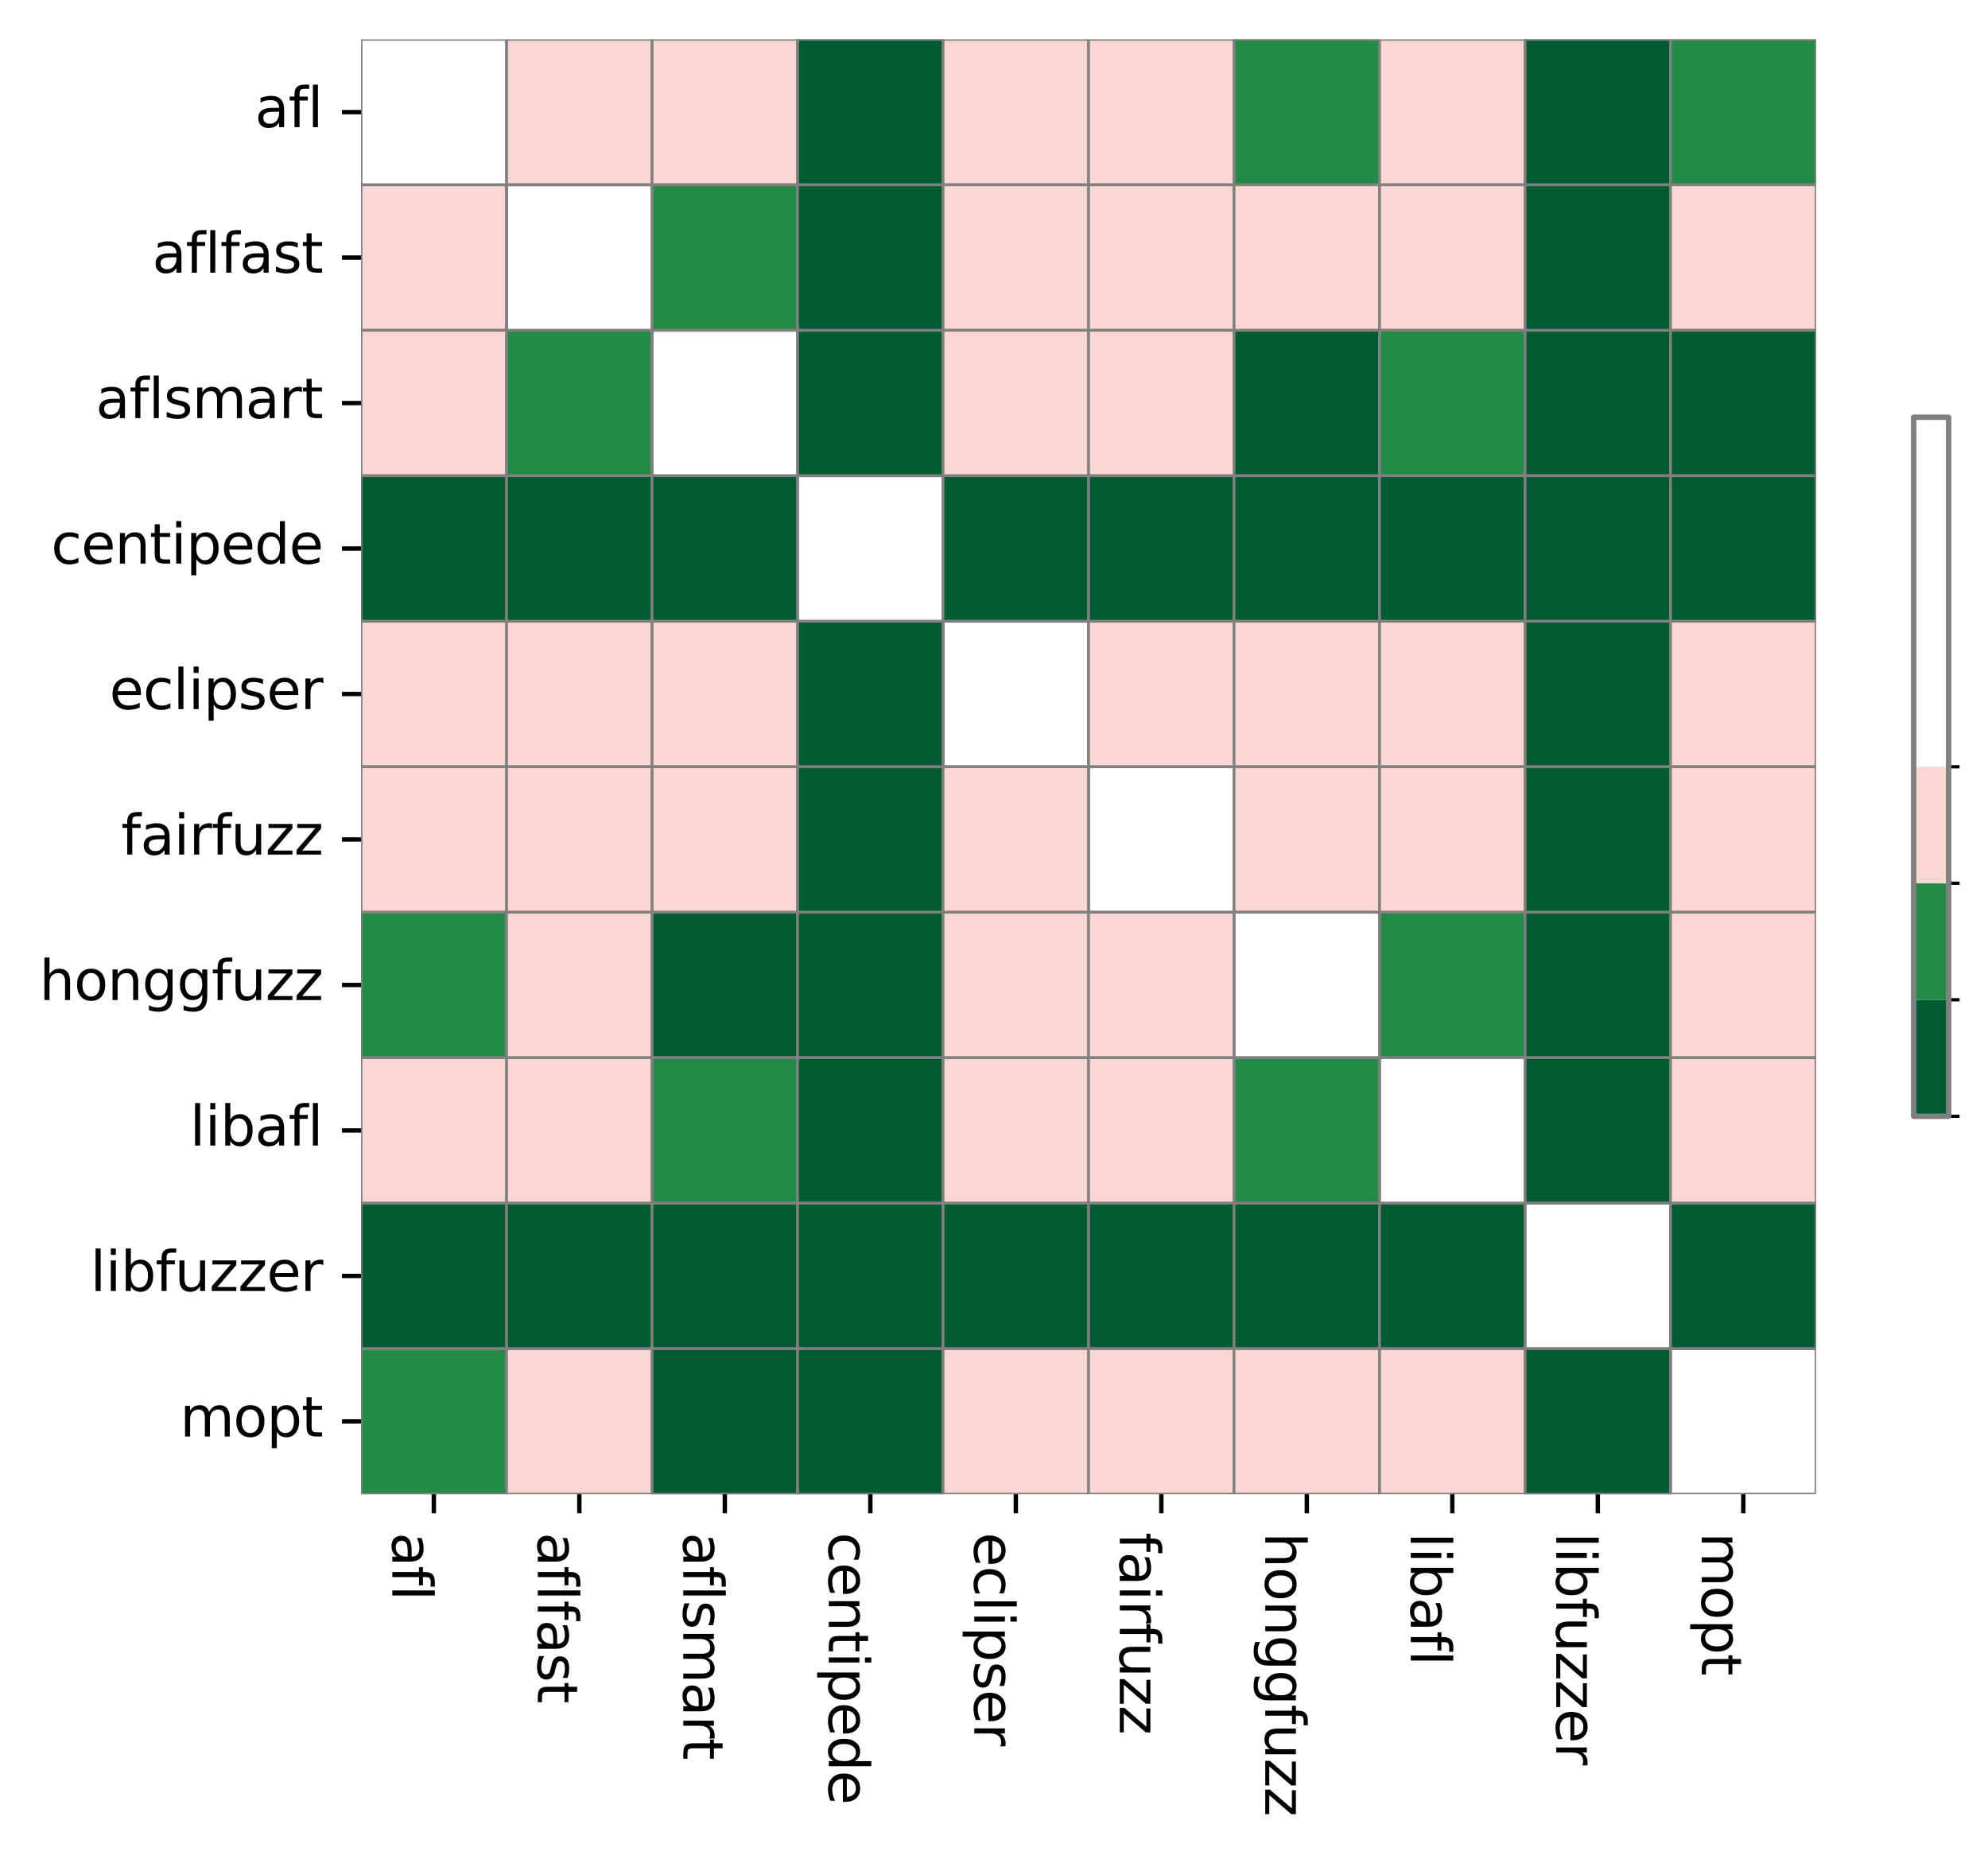
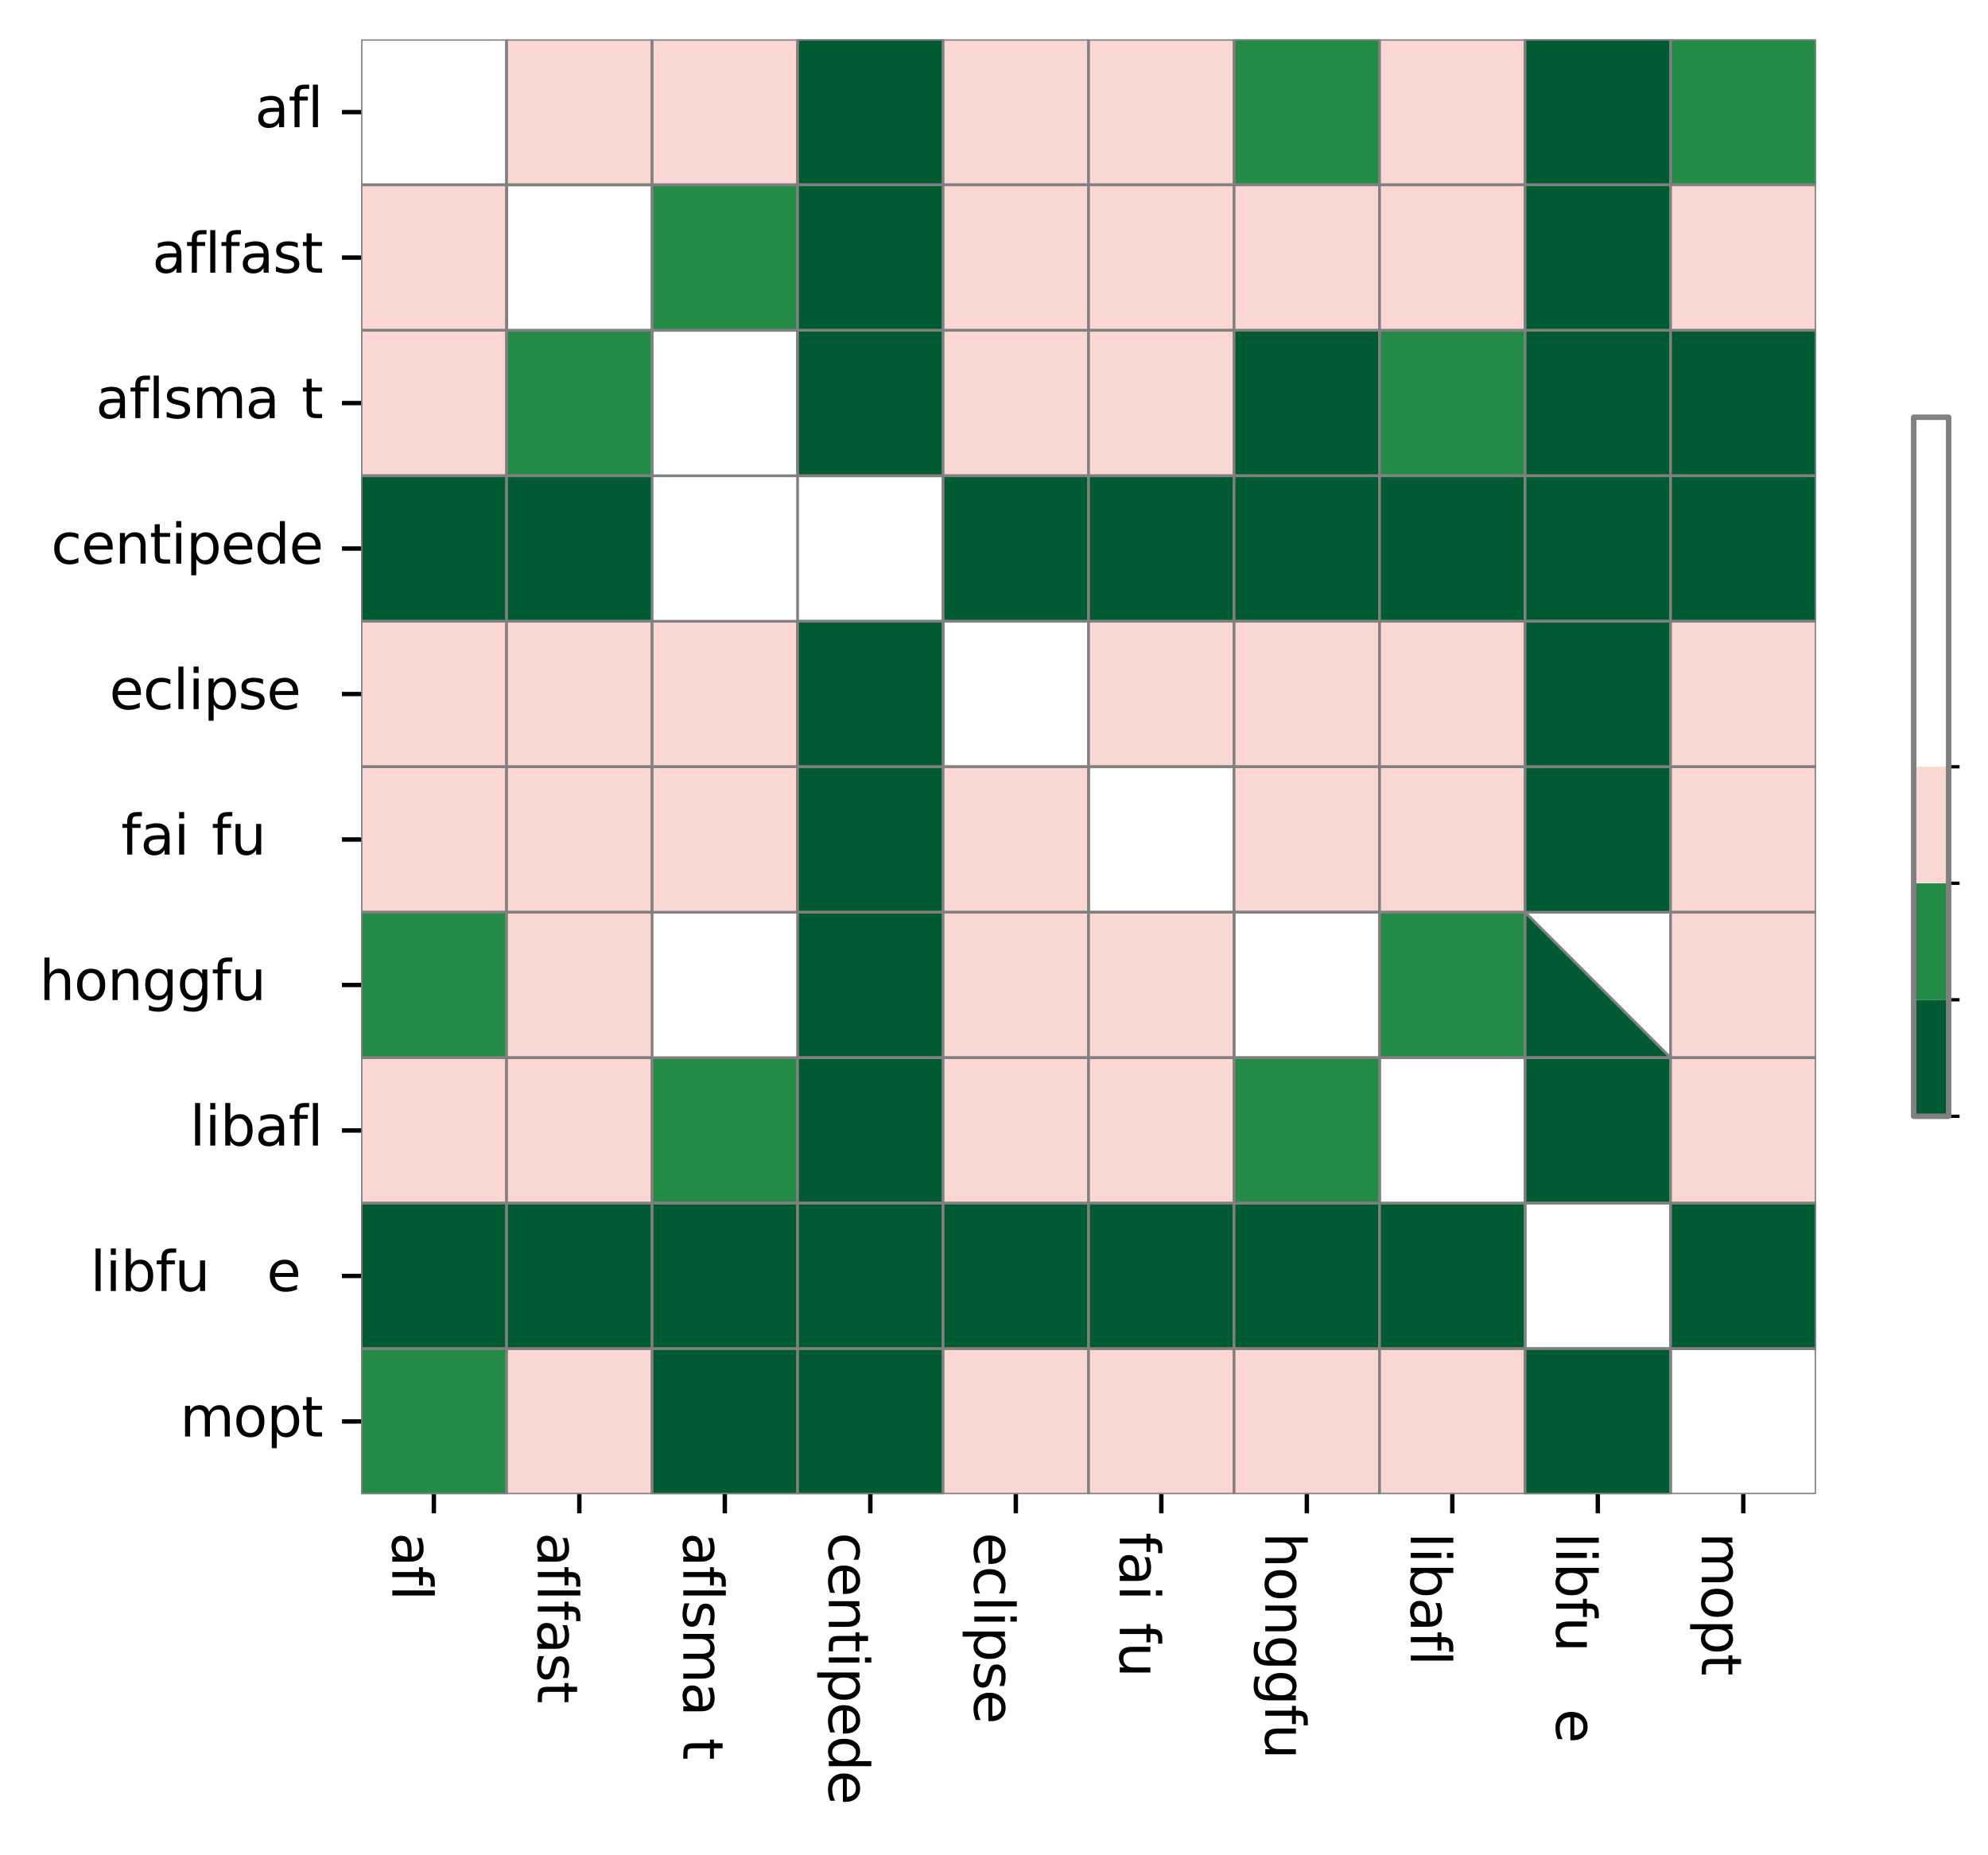
<svg xmlns="http://www.w3.org/2000/svg" xmlns:xlink="http://www.w3.org/1999/xlink" width="363.607pt" height="339.357pt" viewBox="0 0 363.607 339.357" version="1.1">
  <defs>
    <style type="text/css">*{stroke-linejoin: round; stroke-linecap: butt}</style>
  </defs>
  <g id="figure_1">
    <g id="patch_1">
      <path d="M -0 339.357  L 363.607 339.357  L 363.607 0  L -0 0  z " style="fill: #ffffff" />
    </g>
    <g id="axes_1">
      <g id="patch_2">
        <path d="M 66.045 273.312  L 332.157 273.312  L 332.157 7.2  L 66.045 7.2  z " style="fill: #ffffff" />
      </g>
      <g id="QuadMesh_1">
        <path d="M 66.045 7.2  L 92.657 7.2  L 92.657 33.811  L 66.045 33.811  L 66.045 7.2  " clip-path="url(#p92e13fb969)" style="fill: none; stroke: #808080; stroke-width: 0.5" />
        <path d="M 92.657 7.2  L 119.268 7.2  L 119.268 33.811  L 92.657 33.811  L 92.657 7.2  " clip-path="url(#p92e13fb969)" style="fill: #fbd7d4; stroke: #808080; stroke-width: 0.5" />
        <path d="M 119.268 7.2  L 145.879 7.2  L 145.879 33.811  L 119.268 33.811  L 119.268 7.2  " clip-path="url(#p92e13fb969)" style="fill: #fbd7d4; stroke: #808080; stroke-width: 0.5" />
        <path d="M 145.879 7.2  L 172.49 7.2  L 172.49 33.811  L 145.879 33.811  L 145.879 7.2  " clip-path="url(#p92e13fb969)" style="fill: #005a32; stroke: #808080; stroke-width: 0.5" />
        <path d="M 172.49 7.2  L 199.101 7.2  L 199.101 33.811  L 172.49 33.811  L 172.49 7.2  " clip-path="url(#p92e13fb969)" style="fill: #fbd7d4; stroke: #808080; stroke-width: 0.5" />
        <path d="M 199.101 7.2  L 225.713 7.2  L 225.713 33.811  L 199.101 33.811  L 199.101 7.2  " clip-path="url(#p92e13fb969)" style="fill: #fbd7d4; stroke: #808080; stroke-width: 0.5" />
        <path d="M 225.713 7.2  L 252.324 7.2  L 252.324 33.811  L 225.713 33.811  L 225.713 7.2  " clip-path="url(#p92e13fb969)" style="fill: #238b45; stroke: #808080; stroke-width: 0.5" />
        <path d="M 252.324 7.2  L 278.935 7.2  L 278.935 33.811  L 252.324 33.811  L 252.324 7.2  " clip-path="url(#p92e13fb969)" style="fill: #fbd7d4; stroke: #808080; stroke-width: 0.5" />
        <path d="M 278.935 7.2  L 305.546 7.2  L 305.546 33.811  L 278.935 33.811  L 278.935 7.2  " clip-path="url(#p92e13fb969)" style="fill: #005a32; stroke: #808080; stroke-width: 0.5" />
        <path d="M 305.546 7.2  L 332.157 7.2  L 332.157 33.811  L 305.546 33.811  L 305.546 7.2  " clip-path="url(#p92e13fb969)" style="fill: #238b45; stroke: #808080; stroke-width: 0.5" />
        <path d="M 66.045 33.811  L 92.657 33.811  L 92.657 60.422  L 66.045 60.422  L 66.045 33.811  " clip-path="url(#p92e13fb969)" style="fill: #fbd7d4; stroke: #808080; stroke-width: 0.5" />
        <path d="M 92.657 33.811  L 119.268 33.811  L 119.268 60.422  L 92.657 60.422  L 92.657 33.811  " clip-path="url(#p92e13fb969)" style="fill: none; stroke: #808080; stroke-width: 0.5" />
        <path d="M 119.268 33.811  L 145.879 33.811  L 145.879 60.422  L 119.268 60.422  L 119.268 33.811  " clip-path="url(#p92e13fb969)" style="fill: #238b45; stroke: #808080; stroke-width: 0.5" />
        <path d="M 145.879 33.811  L 172.49 33.811  L 172.49 60.422  L 145.879 60.422  L 145.879 33.811  " clip-path="url(#p92e13fb969)" style="fill: #005a32; stroke: #808080; stroke-width: 0.5" />
        <path d="M 172.49 33.811  L 199.101 33.811  L 199.101 60.422  L 172.49 60.422  L 172.49 33.811  " clip-path="url(#p92e13fb969)" style="fill: #fbd7d4; stroke: #808080; stroke-width: 0.5" />
        <path d="M 199.101 33.811  L 225.713 33.811  L 225.713 60.422  L 199.101 60.422  L 199.101 33.811  " clip-path="url(#p92e13fb969)" style="fill: #fbd7d4; stroke: #808080; stroke-width: 0.5" />
        <path d="M 225.713 33.811  L 252.324 33.811  L 252.324 60.422  L 225.713 60.422  L 225.713 33.811  " clip-path="url(#p92e13fb969)" style="fill: #fbd7d4; stroke: #808080; stroke-width: 0.5" />
        <path d="M 252.324 33.811  L 278.935 33.811  L 278.935 60.422  L 252.324 60.422  L 252.324 33.811  " clip-path="url(#p92e13fb969)" style="fill: #fbd7d4; stroke: #808080; stroke-width: 0.5" />
        <path d="M 278.935 33.811  L 305.546 33.811  L 305.546 60.422  L 278.935 60.422  L 278.935 33.811  " clip-path="url(#p92e13fb969)" style="fill: #005a32; stroke: #808080; stroke-width: 0.5" />
        <path d="M 305.546 33.811  L 332.157 33.811  L 332.157 60.422  L 305.546 60.422  L 305.546 33.811  " clip-path="url(#p92e13fb969)" style="fill: #fbd7d4; stroke: #808080; stroke-width: 0.5" />
        <path d="M 66.045 60.422  L 92.657 60.422  L 92.657 87.034  L 66.045 87.034  L 66.045 60.422  " clip-path="url(#p92e13fb969)" style="fill: #fbd7d4; stroke: #808080; stroke-width: 0.5" />
        <path d="M 92.657 60.422  L 119.268 60.422  L 119.268 87.034  L 92.657 87.034  L 92.657 60.422  " clip-path="url(#p92e13fb969)" style="fill: #238b45; stroke: #808080; stroke-width: 0.5" />
        <path d="M 119.268 60.422  L 145.879 60.422  L 145.879 87.034  L 119.268 87.034  L 119.268 60.422  " clip-path="url(#p92e13fb969)" style="fill: none; stroke: #808080; stroke-width: 0.5" />
        <path d="M 145.879 60.422  L 172.49 60.422  L 172.49 87.034  L 145.879 87.034  L 145.879 60.422  " clip-path="url(#p92e13fb969)" style="fill: #005a32; stroke: #808080; stroke-width: 0.5" />
        <path d="M 172.49 60.422  L 199.101 60.422  L 199.101 87.034  L 172.49 87.034  L 172.49 60.422  " clip-path="url(#p92e13fb969)" style="fill: #fbd7d4; stroke: #808080; stroke-width: 0.5" />
        <path d="M 199.101 60.422  L 225.713 60.422  L 225.713 87.034  L 199.101 87.034  L 199.101 60.422  " clip-path="url(#p92e13fb969)" style="fill: #fbd7d4; stroke: #808080; stroke-width: 0.5" />
        <path d="M 225.713 60.422  L 252.324 60.422  L 252.324 87.034  L 225.713 87.034  L 225.713 60.422  " clip-path="url(#p92e13fb969)" style="fill: #005a32; stroke: #808080; stroke-width: 0.5" />
        <path d="M 252.324 60.422  L 278.935 60.422  L 278.935 87.034  L 252.324 87.034  L 252.324 60.422  " clip-path="url(#p92e13fb969)" style="fill: #238b45; stroke: #808080; stroke-width: 0.5" />
        <path d="M 278.935 60.422  L 305.546 60.422  L 305.546 87.034  L 278.935 87.034  L 278.935 60.422  " clip-path="url(#p92e13fb969)" style="fill: #005a32; stroke: #808080; stroke-width: 0.5" />
        <path d="M 305.546 60.422  L 332.157 60.422  L 332.157 87.034  L 305.546 87.034  L 305.546 60.422  " clip-path="url(#p92e13fb969)" style="fill: #005a32; stroke: #808080; stroke-width: 0.5" />
        <path d="M 66.045 87.034  L 92.657 87.034  L 92.657 113.645  L 66.045 113.645  L 66.045 87.034  " clip-path="url(#p92e13fb969)" style="fill: #005a32; stroke: #808080; stroke-width: 0.5" />
        <path d="M 92.657 87.034  L 119.268 87.034  L 119.268 113.645  L 92.657 113.645  L 92.657 87.034  " clip-path="url(#p92e13fb969)" style="fill: #005a32; stroke: #808080; stroke-width: 0.5" />
-         <path d="M 119.268 87.034  L 145.879 87.034  L 145.879 113.645  L 119.268 113.645  L 119.268 87.034  " clip-path="url(#p92e13fb969)" style="fill: #005a32; stroke: #808080; stroke-width: 0.5" />
        <path d="M 145.879 87.034  L 172.49 87.034  L 172.49 113.645  L 145.879 113.645  L 145.879 87.034  " clip-path="url(#p92e13fb969)" style="fill: none; stroke: #808080; stroke-width: 0.5" />
        <path d="M 172.49 87.034  L 199.101 87.034  L 199.101 113.645  L 172.49 113.645  L 172.49 87.034  " clip-path="url(#p92e13fb969)" style="fill: #005a32; stroke: #808080; stroke-width: 0.5" />
        <path d="M 199.101 87.034  L 225.713 87.034  L 225.713 113.645  L 199.101 113.645  L 199.101 87.034  " clip-path="url(#p92e13fb969)" style="fill: #005a32; stroke: #808080; stroke-width: 0.5" />
        <path d="M 225.713 87.034  L 252.324 87.034  L 252.324 113.645  L 225.713 113.645  L 225.713 87.034  " clip-path="url(#p92e13fb969)" style="fill: #005a32; stroke: #808080; stroke-width: 0.5" />
        <path d="M 252.324 87.034  L 278.935 87.034  L 278.935 113.645  L 252.324 113.645  L 252.324 87.034  " clip-path="url(#p92e13fb969)" style="fill: #005a32; stroke: #808080; stroke-width: 0.5" />
        <path d="M 278.935 87.034  L 305.546 87.034  L 305.546 113.645  L 278.935 113.645  L 278.935 87.034  " clip-path="url(#p92e13fb969)" style="fill: #005a32; stroke: #808080; stroke-width: 0.5" />
        <path d="M 305.546 87.034  L 332.157 87.034  L 332.157 113.645  L 305.546 113.645  L 305.546 87.034  " clip-path="url(#p92e13fb969)" style="fill: #005a32; stroke: #808080; stroke-width: 0.5" />
        <path d="M 66.045 113.645  L 92.657 113.645  L 92.657 140.256  L 66.045 140.256  L 66.045 113.645  " clip-path="url(#p92e13fb969)" style="fill: #fbd7d4; stroke: #808080; stroke-width: 0.5" />
        <path d="M 92.657 113.645  L 119.268 113.645  L 119.268 140.256  L 92.657 140.256  L 92.657 113.645  " clip-path="url(#p92e13fb969)" style="fill: #fbd7d4; stroke: #808080; stroke-width: 0.5" />
        <path d="M 119.268 113.645  L 145.879 113.645  L 145.879 140.256  L 119.268 140.256  L 119.268 113.645  " clip-path="url(#p92e13fb969)" style="fill: #fbd7d4; stroke: #808080; stroke-width: 0.5" />
        <path d="M 145.879 113.645  L 172.49 113.645  L 172.49 140.256  L 145.879 140.256  L 145.879 113.645  " clip-path="url(#p92e13fb969)" style="fill: #005a32; stroke: #808080; stroke-width: 0.5" />
        <path d="M 172.49 113.645  L 199.101 113.645  L 199.101 140.256  L 172.49 140.256  L 172.49 113.645  " clip-path="url(#p92e13fb969)" style="fill: none; stroke: #808080; stroke-width: 0.5" />
        <path d="M 199.101 113.645  L 225.713 113.645  L 225.713 140.256  L 199.101 140.256  L 199.101 113.645  " clip-path="url(#p92e13fb969)" style="fill: #fbd7d4; stroke: #808080; stroke-width: 0.5" />
        <path d="M 225.713 113.645  L 252.324 113.645  L 252.324 140.256  L 225.713 140.256  L 225.713 113.645  " clip-path="url(#p92e13fb969)" style="fill: #fbd7d4; stroke: #808080; stroke-width: 0.5" />
        <path d="M 252.324 113.645  L 278.935 113.645  L 278.935 140.256  L 252.324 140.256  L 252.324 113.645  " clip-path="url(#p92e13fb969)" style="fill: #fbd7d4; stroke: #808080; stroke-width: 0.5" />
        <path d="M 278.935 113.645  L 305.546 113.645  L 305.546 140.256  L 278.935 140.256  L 278.935 113.645  " clip-path="url(#p92e13fb969)" style="fill: #005a32; stroke: #808080; stroke-width: 0.5" />
        <path d="M 305.546 113.645  L 332.157 113.645  L 332.157 140.256  L 305.546 140.256  L 305.546 113.645  " clip-path="url(#p92e13fb969)" style="fill: #fbd7d4; stroke: #808080; stroke-width: 0.5" />
        <path d="M 66.045 140.256  L 92.657 140.256  L 92.657 166.867  L 66.045 166.867  L 66.045 140.256  " clip-path="url(#p92e13fb969)" style="fill: #fbd7d4; stroke: #808080; stroke-width: 0.5" />
        <path d="M 92.657 140.256  L 119.268 140.256  L 119.268 166.867  L 92.657 166.867  L 92.657 140.256  " clip-path="url(#p92e13fb969)" style="fill: #fbd7d4; stroke: #808080; stroke-width: 0.5" />
        <path d="M 119.268 140.256  L 145.879 140.256  L 145.879 166.867  L 119.268 166.867  L 119.268 140.256  " clip-path="url(#p92e13fb969)" style="fill: #fbd7d4; stroke: #808080; stroke-width: 0.5" />
        <path d="M 145.879 140.256  L 172.49 140.256  L 172.49 166.867  L 145.879 166.867  L 145.879 140.256  " clip-path="url(#p92e13fb969)" style="fill: #005a32; stroke: #808080; stroke-width: 0.5" />
        <path d="M 172.49 140.256  L 199.101 140.256  L 199.101 166.867  L 172.49 166.867  L 172.49 140.256  " clip-path="url(#p92e13fb969)" style="fill: #fbd7d4; stroke: #808080; stroke-width: 0.5" />
        <path d="M 199.101 140.256  L 225.713 140.256  L 225.713 166.867  L 199.101 166.867  L 199.101 140.256  " clip-path="url(#p92e13fb969)" style="fill: none; stroke: #808080; stroke-width: 0.5" />
        <path d="M 225.713 140.256  L 252.324 140.256  L 252.324 166.867  L 225.713 166.867  L 225.713 140.256  " clip-path="url(#p92e13fb969)" style="fill: #fbd7d4; stroke: #808080; stroke-width: 0.5" />
        <path d="M 252.324 140.256  L 278.935 140.256  L 278.935 166.867  L 252.324 166.867  L 252.324 140.256  " clip-path="url(#p92e13fb969)" style="fill: #fbd7d4; stroke: #808080; stroke-width: 0.5" />
        <path d="M 278.935 140.256  L 305.546 140.256  L 305.546 166.867  L 278.935 166.867  L 278.935 140.256  " clip-path="url(#p92e13fb969)" style="fill: #005a32; stroke: #808080; stroke-width: 0.5" />
        <path d="M 305.546 140.256  L 332.157 140.256  L 332.157 166.867  L 305.546 166.867  L 305.546 140.256  " clip-path="url(#p92e13fb969)" style="fill: #fbd7d4; stroke: #808080; stroke-width: 0.5" />
        <path d="M 66.045 166.867  L 92.657 166.867  L 92.657 193.478  L 66.045 193.478  L 66.045 166.867  " clip-path="url(#p92e13fb969)" style="fill: #238b45; stroke: #808080; stroke-width: 0.5" />
        <path d="M 92.657 166.867  L 119.268 166.867  L 119.268 193.478  L 92.657 193.478  L 92.657 166.867  " clip-path="url(#p92e13fb969)" style="fill: #fbd7d4; stroke: #808080; stroke-width: 0.5" />
-         <path d="M 119.268 166.867  L 145.879 166.867  L 145.879 193.478  L 119.268 193.478  L 119.268 166.867  " clip-path="url(#p92e13fb969)" style="fill: #005a32; stroke: #808080; stroke-width: 0.5" />
        <path d="M 145.879 166.867  L 172.49 166.867  L 172.49 193.478  L 145.879 193.478  L 145.879 166.867  " clip-path="url(#p92e13fb969)" style="fill: #005a32; stroke: #808080; stroke-width: 0.5" />
        <path d="M 172.49 166.867  L 199.101 166.867  L 199.101 193.478  L 172.49 193.478  L 172.49 166.867  " clip-path="url(#p92e13fb969)" style="fill: #fbd7d4; stroke: #808080; stroke-width: 0.5" />
        <path d="M 199.101 166.867  L 225.713 166.867  L 225.713 193.478  L 199.101 193.478  L 199.101 166.867  " clip-path="url(#p92e13fb969)" style="fill: #fbd7d4; stroke: #808080; stroke-width: 0.5" />
        <path d="M 225.713 166.867  L 252.324 166.867  L 252.324 193.478  L 225.713 193.478  L 225.713 166.867  " clip-path="url(#p92e13fb969)" style="fill: none; stroke: #808080; stroke-width: 0.5" />
        <path d="M 252.324 166.867  L 278.935 166.867  L 278.935 193.478  L 252.324 193.478  L 252.324 166.867  " clip-path="url(#p92e13fb969)" style="fill: #238b45; stroke: #808080; stroke-width: 0.5" />
-         <path d="M 278.935 166.867  L 305.546 166.867  L 305.546 193.478  L 278.935 193.478  L 278.935 166.867  " clip-path="url(#p92e13fb969)" style="fill: #005a32; stroke: #808080; stroke-width: 0.5" />
+         <path d="M 278.935 166.867  L 305.546 193.478  L 278.935 193.478  L 278.935 166.867  " clip-path="url(#p92e13fb969)" style="fill: #005a32; stroke: #808080; stroke-width: 0.5" />
        <path d="M 305.546 166.867  L 332.157 166.867  L 332.157 193.478  L 305.546 193.478  L 305.546 166.867  " clip-path="url(#p92e13fb969)" style="fill: #fbd7d4; stroke: #808080; stroke-width: 0.5" />
        <path d="M 66.045 193.478  L 92.657 193.478  L 92.657 220.09  L 66.045 220.09  L 66.045 193.478  " clip-path="url(#p92e13fb969)" style="fill: #fbd7d4; stroke: #808080; stroke-width: 0.5" />
        <path d="M 92.657 193.478  L 119.268 193.478  L 119.268 220.09  L 92.657 220.09  L 92.657 193.478  " clip-path="url(#p92e13fb969)" style="fill: #fbd7d4; stroke: #808080; stroke-width: 0.5" />
        <path d="M 119.268 193.478  L 145.879 193.478  L 145.879 220.09  L 119.268 220.09  L 119.268 193.478  " clip-path="url(#p92e13fb969)" style="fill: #238b45; stroke: #808080; stroke-width: 0.5" />
        <path d="M 145.879 193.478  L 172.49 193.478  L 172.49 220.09  L 145.879 220.09  L 145.879 193.478  " clip-path="url(#p92e13fb969)" style="fill: #005a32; stroke: #808080; stroke-width: 0.5" />
        <path d="M 172.49 193.478  L 199.101 193.478  L 199.101 220.09  L 172.49 220.09  L 172.49 193.478  " clip-path="url(#p92e13fb969)" style="fill: #fbd7d4; stroke: #808080; stroke-width: 0.5" />
        <path d="M 199.101 193.478  L 225.713 193.478  L 225.713 220.09  L 199.101 220.09  L 199.101 193.478  " clip-path="url(#p92e13fb969)" style="fill: #fbd7d4; stroke: #808080; stroke-width: 0.5" />
        <path d="M 225.713 193.478  L 252.324 193.478  L 252.324 220.09  L 225.713 220.09  L 225.713 193.478  " clip-path="url(#p92e13fb969)" style="fill: #238b45; stroke: #808080; stroke-width: 0.5" />
        <path d="M 252.324 193.478  L 278.935 193.478  L 278.935 220.09  L 252.324 220.09  L 252.324 193.478  " clip-path="url(#p92e13fb969)" style="fill: none; stroke: #808080; stroke-width: 0.5" />
        <path d="M 278.935 193.478  L 305.546 193.478  L 305.546 220.09  L 278.935 220.09  L 278.935 193.478  " clip-path="url(#p92e13fb969)" style="fill: #005a32; stroke: #808080; stroke-width: 0.5" />
        <path d="M 305.546 193.478  L 332.157 193.478  L 332.157 220.09  L 305.546 220.09  L 305.546 193.478  " clip-path="url(#p92e13fb969)" style="fill: #fbd7d4; stroke: #808080; stroke-width: 0.5" />
        <path d="M 66.045 220.09  L 92.657 220.09  L 92.657 246.701  L 66.045 246.701  L 66.045 220.09  " clip-path="url(#p92e13fb969)" style="fill: #005a32; stroke: #808080; stroke-width: 0.5" />
        <path d="M 92.657 220.09  L 119.268 220.09  L 119.268 246.701  L 92.657 246.701  L 92.657 220.09  " clip-path="url(#p92e13fb969)" style="fill: #005a32; stroke: #808080; stroke-width: 0.5" />
        <path d="M 119.268 220.09  L 145.879 220.09  L 145.879 246.701  L 119.268 246.701  L 119.268 220.09  " clip-path="url(#p92e13fb969)" style="fill: #005a32; stroke: #808080; stroke-width: 0.5" />
        <path d="M 145.879 220.09  L 172.49 220.09  L 172.49 246.701  L 145.879 246.701  L 145.879 220.09  " clip-path="url(#p92e13fb969)" style="fill: #005a32; stroke: #808080; stroke-width: 0.5" />
        <path d="M 172.49 220.09  L 199.101 220.09  L 199.101 246.701  L 172.49 246.701  L 172.49 220.09  " clip-path="url(#p92e13fb969)" style="fill: #005a32; stroke: #808080; stroke-width: 0.5" />
        <path d="M 199.101 220.09  L 225.713 220.09  L 225.713 246.701  L 199.101 246.701  L 199.101 220.09  " clip-path="url(#p92e13fb969)" style="fill: #005a32; stroke: #808080; stroke-width: 0.5" />
        <path d="M 225.713 220.09  L 252.324 220.09  L 252.324 246.701  L 225.713 246.701  L 225.713 220.09  " clip-path="url(#p92e13fb969)" style="fill: #005a32; stroke: #808080; stroke-width: 0.5" />
        <path d="M 252.324 220.09  L 278.935 220.09  L 278.935 246.701  L 252.324 246.701  L 252.324 220.09  " clip-path="url(#p92e13fb969)" style="fill: #005a32; stroke: #808080; stroke-width: 0.5" />
        <path d="M 278.935 220.09  L 305.546 220.09  L 305.546 246.701  L 278.935 246.701  L 278.935 220.09  " clip-path="url(#p92e13fb969)" style="fill: none; stroke: #808080; stroke-width: 0.5" />
        <path d="M 305.546 220.09  L 332.157 220.09  L 332.157 246.701  L 305.546 246.701  L 305.546 220.09  " clip-path="url(#p92e13fb969)" style="fill: #005a32; stroke: #808080; stroke-width: 0.5" />
        <path d="M 66.045 246.701  L 92.657 246.701  L 92.657 273.312  L 66.045 273.312  L 66.045 246.701  " clip-path="url(#p92e13fb969)" style="fill: #238b45; stroke: #808080; stroke-width: 0.5" />
        <path d="M 92.657 246.701  L 119.268 246.701  L 119.268 273.312  L 92.657 273.312  L 92.657 246.701  " clip-path="url(#p92e13fb969)" style="fill: #fbd7d4; stroke: #808080; stroke-width: 0.5" />
        <path d="M 119.268 246.701  L 145.879 246.701  L 145.879 273.312  L 119.268 273.312  L 119.268 246.701  " clip-path="url(#p92e13fb969)" style="fill: #005a32; stroke: #808080; stroke-width: 0.5" />
        <path d="M 145.879 246.701  L 172.49 246.701  L 172.49 273.312  L 145.879 273.312  L 145.879 246.701  " clip-path="url(#p92e13fb969)" style="fill: #005a32; stroke: #808080; stroke-width: 0.5" />
        <path d="M 172.49 246.701  L 199.101 246.701  L 199.101 273.312  L 172.49 273.312  L 172.49 246.701  " clip-path="url(#p92e13fb969)" style="fill: #fbd7d4; stroke: #808080; stroke-width: 0.5" />
        <path d="M 199.101 246.701  L 225.713 246.701  L 225.713 273.312  L 199.101 273.312  L 199.101 246.701  " clip-path="url(#p92e13fb969)" style="fill: #fbd7d4; stroke: #808080; stroke-width: 0.5" />
        <path d="M 225.713 246.701  L 252.324 246.701  L 252.324 273.312  L 225.713 273.312  L 225.713 246.701  " clip-path="url(#p92e13fb969)" style="fill: #fbd7d4; stroke: #808080; stroke-width: 0.5" />
        <path d="M 252.324 246.701  L 278.935 246.701  L 278.935 273.312  L 252.324 273.312  L 252.324 246.701  " clip-path="url(#p92e13fb969)" style="fill: #fbd7d4; stroke: #808080; stroke-width: 0.5" />
        <path d="M 278.935 246.701  L 305.546 246.701  L 305.546 273.312  L 278.935 273.312  L 278.935 246.701  " clip-path="url(#p92e13fb969)" style="fill: #005a32; stroke: #808080; stroke-width: 0.5" />
        <path d="M 305.546 246.701  L 332.157 246.701  L 332.157 273.312  L 305.546 273.312  L 305.546 246.701  " clip-path="url(#p92e13fb969)" style="fill: none; stroke: #808080; stroke-width: 0.5" />
      </g>
      <g id="matplotlib.axis_1">
        <g id="xtick_1">
          <g id="line2d_1">
            <defs>
              <path id="mbf257e9c75" d="M 0 0  L 0 3.5  " style="stroke: #000000; stroke-width: 0.8" />
            </defs>
            <g>
              <use xlink:href="#mbf257e9c75" x="79.351" y="273.312" style="stroke: #000000; stroke-width: 0.8" />
            </g>
          </g>
          <g id="text_1">
            <g transform="translate(71.752 280.312) rotate(-270) scale(0.1 -0.1)">
              <defs>
                <path id="DejaVuSans-61" d="M 2194 1759  Q 1497 1759 1228 1600  Q 959 1441 959 1056  Q 959 750 1161 570  Q 1363 391 1709 391  Q 2188 391 2477 730  Q 2766 1069 2766 1631  L 2766 1759  L 2194 1759  z M 3341 1997  L 3341 0  L 2766 0  L 2766 531  Q 2569 213 2275 61  Q 1981 -91 1556 -91  Q 1019 -91 701 211  Q 384 513 384 1019  Q 384 1609 779 1909  Q 1175 2209 1959 2209  L 2766 2209  L 2766 2266  Q 2766 2663 2505 2880  Q 2244 3097 1772 3097  Q 1472 3097 1187 3025  Q 903 2953 641 2809  L 641 3341  Q 956 3463 1253 3523  Q 1550 3584 1831 3584  Q 2591 3584 2966 3190  Q 3341 2797 3341 1997  z " transform="scale(0.016)" />
                <path id="DejaVuSans-66" d="M 2375 4863  L 2375 4384  L 1825 4384  Q 1516 4384 1395 4259  Q 1275 4134 1275 3809  L 1275 3500  L 2222 3500  L 2222 3053  L 1275 3053  L 1275 0  L 697 0  L 697 3053  L 147 3053  L 147 3500  L 697 3500  L 697 3744  Q 697 4328 969 4595  Q 1241 4863 1831 4863  L 2375 4863  z " transform="scale(0.016)" />
                <path id="DejaVuSans-6c" d="M 603 4863  L 1178 4863  L 1178 0  L 603 0  L 603 4863  z " transform="scale(0.016)" />
              </defs>
              <use xlink:href="#DejaVuSans-61" />
              <use xlink:href="#DejaVuSans-66" x="61.279" />
              <use xlink:href="#DejaVuSans-6c" x="96.484" />
            </g>
          </g>
        </g>
        <g id="xtick_2">
          <g id="line2d_2">
            <g>
              <use xlink:href="#mbf257e9c75" x="105.962" y="273.312" style="stroke: #000000; stroke-width: 0.8" />
            </g>
          </g>
          <g id="text_2">
            <g transform="translate(98.364 280.312) rotate(-270) scale(0.1 -0.1)">
              <defs>
                <path id="DejaVuSans-73" d="M 2834 3397  L 2834 2853  Q 2591 2978 2328 3040  Q 2066 3103 1784 3103  Q 1356 3103 1142 2972  Q 928 2841 928 2578  Q 928 2378 1081 2264  Q 1234 2150 1697 2047  L 1894 2003  Q 2506 1872 2764 1633  Q 3022 1394 3022 966  Q 3022 478 2636 193  Q 2250 -91 1575 -91  Q 1294 -91 989 -36  Q 684 19 347 128  L 347 722  Q 666 556 975 473  Q 1284 391 1588 391  Q 1994 391 2212 530  Q 2431 669 2431 922  Q 2431 1156 2273 1281  Q 2116 1406 1581 1522  L 1381 1569  Q 847 1681 609 1914  Q 372 2147 372 2553  Q 372 3047 722 3315  Q 1072 3584 1716 3584  Q 2034 3584 2315 3537  Q 2597 3491 2834 3397  z " transform="scale(0.016)" />
                <path id="DejaVuSans-74" d="M 1172 4494  L 1172 3500  L 2356 3500  L 2356 3053  L 1172 3053  L 1172 1153  Q 1172 725 1289 603  Q 1406 481 1766 481  L 2356 481  L 2356 0  L 1766 0  Q 1100 0 847 248  Q 594 497 594 1153  L 594 3053  L 172 3053  L 172 3500  L 594 3500  L 594 4494  L 1172 4494  z " transform="scale(0.016)" />
              </defs>
              <use xlink:href="#DejaVuSans-61" />
              <use xlink:href="#DejaVuSans-66" x="61.279" />
              <use xlink:href="#DejaVuSans-6c" x="96.484" />
              <use xlink:href="#DejaVuSans-66" x="124.268" />
              <use xlink:href="#DejaVuSans-61" x="159.473" />
              <use xlink:href="#DejaVuSans-73" x="220.752" />
              <use xlink:href="#DejaVuSans-74" x="272.852" />
            </g>
          </g>
        </g>
        <g id="xtick_3">
          <g id="line2d_3">
            <g>
              <use xlink:href="#mbf257e9c75" x="132.573" y="273.312" style="stroke: #000000; stroke-width: 0.8" />
            </g>
          </g>
          <g id="text_3">
            <g transform="translate(124.975 280.312) rotate(-270) scale(0.1 -0.1)">
              <defs>
                <path id="DejaVuSans-6d" d="M 3328 2828  Q 3544 3216 3844 3400  Q 4144 3584 4550 3584  Q 5097 3584 5394 3201  Q 5691 2819 5691 2113  L 5691 0  L 5113 0  L 5113 2094  Q 5113 2597 4934 2840  Q 4756 3084 4391 3084  Q 3944 3084 3684 2787  Q 3425 2491 3425 1978  L 3425 0  L 2847 0  L 2847 2094  Q 2847 2600 2669 2842  Q 2491 3084 2119 3084  Q 1678 3084 1418 2786  Q 1159 2488 1159 1978  L 1159 0  L 581 0  L 581 3500  L 1159 3500  L 1159 2956  Q 1356 3278 1631 3431  Q 1906 3584 2284 3584  Q 2666 3584 2933 3390  Q 3200 3197 3328 2828  z " transform="scale(0.016)" />
-                 <path id="DejaVuSans-72" d="M 2631 2963  Q 2534 3019 2420 3045  Q 2306 3072 2169 3072  Q 1681 3072 1420 2755  Q 1159 2438 1159 1844  L 1159 0  L 581 0  L 581 3500  L 1159 3500  L 1159 2956  Q 1341 3275 1631 3429  Q 1922 3584 2338 3584  Q 2397 3584 2469 3576  Q 2541 3569 2628 3553  L 2631 2963  z " transform="scale(0.016)" />
              </defs>
              <use xlink:href="#DejaVuSans-61" />
              <use xlink:href="#DejaVuSans-66" x="61.279" />
              <use xlink:href="#DejaVuSans-6c" x="96.484" />
              <use xlink:href="#DejaVuSans-73" x="124.268" />
              <use xlink:href="#DejaVuSans-6d" x="176.367" />
              <use xlink:href="#DejaVuSans-61" x="273.779" />
              <use xlink:href="#DejaVuSans-72" x="335.059" />
              <use xlink:href="#DejaVuSans-74" x="376.172" />
            </g>
          </g>
        </g>
        <g id="xtick_4">
          <g id="line2d_4">
            <g>
              <use xlink:href="#mbf257e9c75" x="159.185" y="273.312" style="stroke: #000000; stroke-width: 0.8" />
            </g>
          </g>
          <g id="text_4">
            <g transform="translate(151.586 280.312) rotate(-270) scale(0.1 -0.1)">
              <defs>
                <path id="DejaVuSans-63" d="M 3122 3366  L 3122 2828  Q 2878 2963 2633 3030  Q 2388 3097 2138 3097  Q 1578 3097 1268 2742  Q 959 2388 959 1747  Q 959 1106 1268 751  Q 1578 397 2138 397  Q 2388 397 2633 464  Q 2878 531 3122 666  L 3122 134  Q 2881 22 2623 -34  Q 2366 -91 2075 -91  Q 1284 -91 818 406  Q 353 903 353 1747  Q 353 2603 823 3093  Q 1294 3584 2113 3584  Q 2378 3584 2631 3529  Q 2884 3475 3122 3366  z " transform="scale(0.016)" />
                <path id="DejaVuSans-65" d="M 3597 1894  L 3597 1613  L 953 1613  Q 991 1019 1311 708  Q 1631 397 2203 397  Q 2534 397 2845 478  Q 3156 559 3463 722  L 3463 178  Q 3153 47 2828 -22  Q 2503 -91 2169 -91  Q 1331 -91 842 396  Q 353 884 353 1716  Q 353 2575 817 3079  Q 1281 3584 2069 3584  Q 2775 3584 3186 3129  Q 3597 2675 3597 1894  z M 3022 2063  Q 3016 2534 2758 2815  Q 2500 3097 2075 3097  Q 1594 3097 1305 2825  Q 1016 2553 972 2059  L 3022 2063  z " transform="scale(0.016)" />
                <path id="DejaVuSans-6e" d="M 3513 2113  L 3513 0  L 2938 0  L 2938 2094  Q 2938 2591 2744 2837  Q 2550 3084 2163 3084  Q 1697 3084 1428 2787  Q 1159 2491 1159 1978  L 1159 0  L 581 0  L 581 3500  L 1159 3500  L 1159 2956  Q 1366 3272 1645 3428  Q 1925 3584 2291 3584  Q 2894 3584 3203 3211  Q 3513 2838 3513 2113  z " transform="scale(0.016)" />
                <path id="DejaVuSans-69" d="M 603 3500  L 1178 3500  L 1178 0  L 603 0  L 603 3500  z M 603 4863  L 1178 4863  L 1178 4134  L 603 4134  L 603 4863  z " transform="scale(0.016)" />
                <path id="DejaVuSans-70" d="M 1159 525  L 1159 -1331  L 581 -1331  L 581 3500  L 1159 3500  L 1159 2969  Q 1341 3281 1617 3432  Q 1894 3584 2278 3584  Q 2916 3584 3314 3078  Q 3713 2572 3713 1747  Q 3713 922 3314 415  Q 2916 -91 2278 -91  Q 1894 -91 1617 61  Q 1341 213 1159 525  z M 3116 1747  Q 3116 2381 2855 2742  Q 2594 3103 2138 3103  Q 1681 3103 1420 2742  Q 1159 2381 1159 1747  Q 1159 1113 1420 752  Q 1681 391 2138 391  Q 2594 391 2855 752  Q 3116 1113 3116 1747  z " transform="scale(0.016)" />
                <path id="DejaVuSans-64" d="M 2906 2969  L 2906 4863  L 3481 4863  L 3481 0  L 2906 0  L 2906 525  Q 2725 213 2448 61  Q 2172 -91 1784 -91  Q 1150 -91 751 415  Q 353 922 353 1747  Q 353 2572 751 3078  Q 1150 3584 1784 3584  Q 2172 3584 2448 3432  Q 2725 3281 2906 2969  z M 947 1747  Q 947 1113 1208 752  Q 1469 391 1925 391  Q 2381 391 2643 752  Q 2906 1113 2906 1747  Q 2906 2381 2643 2742  Q 2381 3103 1925 3103  Q 1469 3103 1208 2742  Q 947 2381 947 1747  z " transform="scale(0.016)" />
              </defs>
              <use xlink:href="#DejaVuSans-63" />
              <use xlink:href="#DejaVuSans-65" x="54.98" />
              <use xlink:href="#DejaVuSans-6e" x="116.504" />
              <use xlink:href="#DejaVuSans-74" x="179.883" />
              <use xlink:href="#DejaVuSans-69" x="219.092" />
              <use xlink:href="#DejaVuSans-70" x="246.875" />
              <use xlink:href="#DejaVuSans-65" x="310.352" />
              <use xlink:href="#DejaVuSans-64" x="371.875" />
              <use xlink:href="#DejaVuSans-65" x="435.352" />
            </g>
          </g>
        </g>
        <g id="xtick_5">
          <g id="line2d_5">
            <g>
              <use xlink:href="#mbf257e9c75" x="185.796" y="273.312" style="stroke: #000000; stroke-width: 0.8" />
            </g>
          </g>
          <g id="text_5">
            <g transform="translate(178.197 280.312) rotate(-270) scale(0.1 -0.1)">
              <use xlink:href="#DejaVuSans-65" />
              <use xlink:href="#DejaVuSans-63" x="61.523" />
              <use xlink:href="#DejaVuSans-6c" x="116.504" />
              <use xlink:href="#DejaVuSans-69" x="144.287" />
              <use xlink:href="#DejaVuSans-70" x="172.07" />
              <use xlink:href="#DejaVuSans-73" x="235.547" />
              <use xlink:href="#DejaVuSans-65" x="287.646" />
              <use xlink:href="#DejaVuSans-72" x="349.17" />
            </g>
          </g>
        </g>
        <g id="xtick_6">
          <g id="line2d_6">
            <g>
              <use xlink:href="#mbf257e9c75" x="212.407" y="273.312" style="stroke: #000000; stroke-width: 0.8" />
            </g>
          </g>
          <g id="text_6">
            <g transform="translate(204.808 280.312) rotate(-270) scale(0.1 -0.1)">
              <defs>
                <path id="DejaVuSans-75" d="M 544 1381  L 544 3500  L 1119 3500  L 1119 1403  Q 1119 906 1312 657  Q 1506 409 1894 409  Q 2359 409 2629 706  Q 2900 1003 2900 1516  L 2900 3500  L 3475 3500  L 3475 0  L 2900 0  L 2900 538  Q 2691 219 2414 64  Q 2138 -91 1772 -91  Q 1169 -91 856 284  Q 544 659 544 1381  z M 1991 3584  L 1991 3584  z " transform="scale(0.016)" />
-                 <path id="DejaVuSans-7a" d="M 353 3500  L 3084 3500  L 3084 2975  L 922 459  L 3084 459  L 3084 0  L 275 0  L 275 525  L 2438 3041  L 353 3041  L 353 3500  z " transform="scale(0.016)" />
              </defs>
              <use xlink:href="#DejaVuSans-66" />
              <use xlink:href="#DejaVuSans-61" x="35.205" />
              <use xlink:href="#DejaVuSans-69" x="96.484" />
              <use xlink:href="#DejaVuSans-72" x="124.268" />
              <use xlink:href="#DejaVuSans-66" x="165.381" />
              <use xlink:href="#DejaVuSans-75" x="200.586" />
              <use xlink:href="#DejaVuSans-7a" x="263.965" />
              <use xlink:href="#DejaVuSans-7a" x="316.455" />
            </g>
          </g>
        </g>
        <g id="xtick_7">
          <g id="line2d_7">
            <g>
              <use xlink:href="#mbf257e9c75" x="239.018" y="273.312" style="stroke: #000000; stroke-width: 0.8" />
            </g>
          </g>
          <g id="text_7">
            <g transform="translate(231.42 280.312) rotate(-270) scale(0.1 -0.1)">
              <defs>
                <path id="DejaVuSans-68" d="M 3513 2113  L 3513 0  L 2938 0  L 2938 2094  Q 2938 2591 2744 2837  Q 2550 3084 2163 3084  Q 1697 3084 1428 2787  Q 1159 2491 1159 1978  L 1159 0  L 581 0  L 581 4863  L 1159 4863  L 1159 2956  Q 1366 3272 1645 3428  Q 1925 3584 2291 3584  Q 2894 3584 3203 3211  Q 3513 2838 3513 2113  z " transform="scale(0.016)" />
                <path id="DejaVuSans-6f" d="M 1959 3097  Q 1497 3097 1228 2736  Q 959 2375 959 1747  Q 959 1119 1226 758  Q 1494 397 1959 397  Q 2419 397 2687 759  Q 2956 1122 2956 1747  Q 2956 2369 2687 2733  Q 2419 3097 1959 3097  z M 1959 3584  Q 2709 3584 3137 3096  Q 3566 2609 3566 1747  Q 3566 888 3137 398  Q 2709 -91 1959 -91  Q 1206 -91 779 398  Q 353 888 353 1747  Q 353 2609 779 3096  Q 1206 3584 1959 3584  z " transform="scale(0.016)" />
                <path id="DejaVuSans-67" d="M 2906 1791  Q 2906 2416 2648 2759  Q 2391 3103 1925 3103  Q 1463 3103 1205 2759  Q 947 2416 947 1791  Q 947 1169 1205 825  Q 1463 481 1925 481  Q 2391 481 2648 825  Q 2906 1169 2906 1791  z M 3481 434  Q 3481 -459 3084 -895  Q 2688 -1331 1869 -1331  Q 1566 -1331 1297 -1286  Q 1028 -1241 775 -1147  L 775 -588  Q 1028 -725 1275 -790  Q 1522 -856 1778 -856  Q 2344 -856 2625 -561  Q 2906 -266 2906 331  L 2906 616  Q 2728 306 2450 153  Q 2172 0 1784 0  Q 1141 0 747 490  Q 353 981 353 1791  Q 353 2603 747 3093  Q 1141 3584 1784 3584  Q 2172 3584 2450 3431  Q 2728 3278 2906 2969  L 2906 3500  L 3481 3500  L 3481 434  z " transform="scale(0.016)" />
              </defs>
              <use xlink:href="#DejaVuSans-68" />
              <use xlink:href="#DejaVuSans-6f" x="63.379" />
              <use xlink:href="#DejaVuSans-6e" x="124.561" />
              <use xlink:href="#DejaVuSans-67" x="187.939" />
              <use xlink:href="#DejaVuSans-67" x="251.416" />
              <use xlink:href="#DejaVuSans-66" x="314.893" />
              <use xlink:href="#DejaVuSans-75" x="350.098" />
              <use xlink:href="#DejaVuSans-7a" x="413.477" />
              <use xlink:href="#DejaVuSans-7a" x="465.967" />
            </g>
          </g>
        </g>
        <g id="xtick_8">
          <g id="line2d_8">
            <g>
              <use xlink:href="#mbf257e9c75" x="265.629" y="273.312" style="stroke: #000000; stroke-width: 0.8" />
            </g>
          </g>
          <g id="text_8">
            <g transform="translate(258.031 280.312) rotate(-270) scale(0.1 -0.1)">
              <defs>
                <path id="DejaVuSans-62" d="M 3116 1747  Q 3116 2381 2855 2742  Q 2594 3103 2138 3103  Q 1681 3103 1420 2742  Q 1159 2381 1159 1747  Q 1159 1113 1420 752  Q 1681 391 2138 391  Q 2594 391 2855 752  Q 3116 1113 3116 1747  z M 1159 2969  Q 1341 3281 1617 3432  Q 1894 3584 2278 3584  Q 2916 3584 3314 3078  Q 3713 2572 3713 1747  Q 3713 922 3314 415  Q 2916 -91 2278 -91  Q 1894 -91 1617 61  Q 1341 213 1159 525  L 1159 0  L 581 0  L 581 4863  L 1159 4863  L 1159 2969  z " transform="scale(0.016)" />
              </defs>
              <use xlink:href="#DejaVuSans-6c" />
              <use xlink:href="#DejaVuSans-69" x="27.783" />
              <use xlink:href="#DejaVuSans-62" x="55.566" />
              <use xlink:href="#DejaVuSans-61" x="119.043" />
              <use xlink:href="#DejaVuSans-66" x="180.322" />
              <use xlink:href="#DejaVuSans-6c" x="215.527" />
            </g>
          </g>
        </g>
        <g id="xtick_9">
          <g id="line2d_9">
            <g>
              <use xlink:href="#mbf257e9c75" x="292.241" y="273.312" style="stroke: #000000; stroke-width: 0.8" />
            </g>
          </g>
          <g id="text_9">
            <g transform="translate(284.642 280.312) rotate(-270) scale(0.1 -0.1)">
              <use xlink:href="#DejaVuSans-6c" />
              <use xlink:href="#DejaVuSans-69" x="27.783" />
              <use xlink:href="#DejaVuSans-62" x="55.566" />
              <use xlink:href="#DejaVuSans-66" x="119.043" />
              <use xlink:href="#DejaVuSans-75" x="154.248" />
              <use xlink:href="#DejaVuSans-7a" x="217.627" />
              <use xlink:href="#DejaVuSans-7a" x="270.117" />
              <use xlink:href="#DejaVuSans-65" x="322.607" />
              <use xlink:href="#DejaVuSans-72" x="384.131" />
            </g>
          </g>
        </g>
        <g id="xtick_10">
          <g id="line2d_10">
            <g>
              <use xlink:href="#mbf257e9c75" x="318.852" y="273.312" style="stroke: #000000; stroke-width: 0.8" />
            </g>
          </g>
          <g id="text_10">
            <g transform="translate(311.253 280.312) rotate(-270) scale(0.1 -0.1)">
              <use xlink:href="#DejaVuSans-6d" />
              <use xlink:href="#DejaVuSans-6f" x="97.412" />
              <use xlink:href="#DejaVuSans-70" x="158.594" />
              <use xlink:href="#DejaVuSans-74" x="222.07" />
            </g>
          </g>
        </g>
      </g>
      <g id="matplotlib.axis_2">
        <g id="ytick_1">
          <g id="line2d_11">
            <defs>
              <path id="m9ba7e6cd65" d="M 0 0  L -3.5 0  " style="stroke: #000000; stroke-width: 0.8" />
            </defs>
            <g>
              <use xlink:href="#m9ba7e6cd65" x="66.045" y="20.506" style="stroke: #000000; stroke-width: 0.8" />
            </g>
          </g>
          <g id="text_11">
            <g transform="translate(46.619 23.265) scale(0.1 -0.1)">
              <use xlink:href="#DejaVuSans-61" />
              <use xlink:href="#DejaVuSans-66" x="61.279" />
              <use xlink:href="#DejaVuSans-6c" x="96.484" />
            </g>
          </g>
        </g>
        <g id="ytick_2">
          <g id="line2d_12">
            <g>
              <use xlink:href="#m9ba7e6cd65" x="66.045" y="47.117" style="stroke: #000000; stroke-width: 0.8" />
            </g>
          </g>
          <g id="text_12">
            <g transform="translate(27.841 49.876) scale(0.1 -0.1)">
              <use xlink:href="#DejaVuSans-61" />
              <use xlink:href="#DejaVuSans-66" x="61.279" />
              <use xlink:href="#DejaVuSans-6c" x="96.484" />
              <use xlink:href="#DejaVuSans-66" x="124.268" />
              <use xlink:href="#DejaVuSans-61" x="159.473" />
              <use xlink:href="#DejaVuSans-73" x="220.752" />
              <use xlink:href="#DejaVuSans-74" x="272.852" />
            </g>
          </g>
        </g>
        <g id="ytick_3">
          <g id="line2d_13">
            <g>
              <use xlink:href="#m9ba7e6cd65" x="66.045" y="73.728" style="stroke: #000000; stroke-width: 0.8" />
            </g>
          </g>
          <g id="text_13">
            <g transform="translate(17.509 76.487) scale(0.1 -0.1)">
              <use xlink:href="#DejaVuSans-61" />
              <use xlink:href="#DejaVuSans-66" x="61.279" />
              <use xlink:href="#DejaVuSans-6c" x="96.484" />
              <use xlink:href="#DejaVuSans-73" x="124.268" />
              <use xlink:href="#DejaVuSans-6d" x="176.367" />
              <use xlink:href="#DejaVuSans-61" x="273.779" />
              <use xlink:href="#DejaVuSans-72" x="335.059" />
              <use xlink:href="#DejaVuSans-74" x="376.172" />
            </g>
          </g>
        </g>
        <g id="ytick_4">
          <g id="line2d_14">
            <g>
              <use xlink:href="#m9ba7e6cd65" x="66.045" y="100.339" style="stroke: #000000; stroke-width: 0.8" />
            </g>
          </g>
          <g id="text_14">
            <g transform="translate(9.355 103.099) scale(0.1 -0.1)">
              <use xlink:href="#DejaVuSans-63" />
              <use xlink:href="#DejaVuSans-65" x="54.98" />
              <use xlink:href="#DejaVuSans-6e" x="116.504" />
              <use xlink:href="#DejaVuSans-74" x="179.883" />
              <use xlink:href="#DejaVuSans-69" x="219.092" />
              <use xlink:href="#DejaVuSans-70" x="246.875" />
              <use xlink:href="#DejaVuSans-65" x="310.352" />
              <use xlink:href="#DejaVuSans-64" x="371.875" />
              <use xlink:href="#DejaVuSans-65" x="435.352" />
            </g>
          </g>
        </g>
        <g id="ytick_5">
          <g id="line2d_15">
            <g>
              <use xlink:href="#m9ba7e6cd65" x="66.045" y="126.95" style="stroke: #000000; stroke-width: 0.8" />
            </g>
          </g>
          <g id="text_15">
            <g transform="translate(20.016 129.71) scale(0.1 -0.1)">
              <use xlink:href="#DejaVuSans-65" />
              <use xlink:href="#DejaVuSans-63" x="61.523" />
              <use xlink:href="#DejaVuSans-6c" x="116.504" />
              <use xlink:href="#DejaVuSans-69" x="144.287" />
              <use xlink:href="#DejaVuSans-70" x="172.07" />
              <use xlink:href="#DejaVuSans-73" x="235.547" />
              <use xlink:href="#DejaVuSans-65" x="287.646" />
              <use xlink:href="#DejaVuSans-72" x="349.17" />
            </g>
          </g>
        </g>
        <g id="ytick_6">
          <g id="line2d_16">
            <g>
              <use xlink:href="#m9ba7e6cd65" x="66.045" y="153.562" style="stroke: #000000; stroke-width: 0.8" />
            </g>
          </g>
          <g id="text_16">
            <g transform="translate(22.153 156.321) scale(0.1 -0.1)">
              <use xlink:href="#DejaVuSans-66" />
              <use xlink:href="#DejaVuSans-61" x="35.205" />
              <use xlink:href="#DejaVuSans-69" x="96.484" />
              <use xlink:href="#DejaVuSans-72" x="124.268" />
              <use xlink:href="#DejaVuSans-66" x="165.381" />
              <use xlink:href="#DejaVuSans-75" x="200.586" />
              <use xlink:href="#DejaVuSans-7a" x="263.965" />
              <use xlink:href="#DejaVuSans-7a" x="316.455" />
            </g>
          </g>
        </g>
        <g id="ytick_7">
          <g id="line2d_17">
            <g>
              <use xlink:href="#m9ba7e6cd65" x="66.045" y="180.173" style="stroke: #000000; stroke-width: 0.8" />
            </g>
          </g>
          <g id="text_17">
            <g transform="translate(7.2 182.932) scale(0.1 -0.1)">
              <use xlink:href="#DejaVuSans-68" />
              <use xlink:href="#DejaVuSans-6f" x="63.379" />
              <use xlink:href="#DejaVuSans-6e" x="124.561" />
              <use xlink:href="#DejaVuSans-67" x="187.939" />
              <use xlink:href="#DejaVuSans-67" x="251.416" />
              <use xlink:href="#DejaVuSans-66" x="314.893" />
              <use xlink:href="#DejaVuSans-75" x="350.098" />
              <use xlink:href="#DejaVuSans-7a" x="413.477" />
              <use xlink:href="#DejaVuSans-7a" x="465.967" />
            </g>
          </g>
        </g>
        <g id="ytick_8">
          <g id="line2d_18">
            <g>
              <use xlink:href="#m9ba7e6cd65" x="66.045" y="206.784" style="stroke: #000000; stroke-width: 0.8" />
            </g>
          </g>
          <g id="text_18">
            <g transform="translate(34.714 209.543) scale(0.1 -0.1)">
              <use xlink:href="#DejaVuSans-6c" />
              <use xlink:href="#DejaVuSans-69" x="27.783" />
              <use xlink:href="#DejaVuSans-62" x="55.566" />
              <use xlink:href="#DejaVuSans-61" x="119.043" />
              <use xlink:href="#DejaVuSans-66" x="180.322" />
              <use xlink:href="#DejaVuSans-6c" x="215.527" />
            </g>
          </g>
        </g>
        <g id="ytick_9">
          <g id="line2d_19">
            <g>
              <use xlink:href="#m9ba7e6cd65" x="66.045" y="233.395" style="stroke: #000000; stroke-width: 0.8" />
            </g>
          </g>
          <g id="text_19">
            <g transform="translate(16.522 236.155) scale(0.1 -0.1)">
              <use xlink:href="#DejaVuSans-6c" />
              <use xlink:href="#DejaVuSans-69" x="27.783" />
              <use xlink:href="#DejaVuSans-62" x="55.566" />
              <use xlink:href="#DejaVuSans-66" x="119.043" />
              <use xlink:href="#DejaVuSans-75" x="154.248" />
              <use xlink:href="#DejaVuSans-7a" x="217.627" />
              <use xlink:href="#DejaVuSans-7a" x="270.117" />
              <use xlink:href="#DejaVuSans-65" x="322.607" />
              <use xlink:href="#DejaVuSans-72" x="384.131" />
            </g>
          </g>
        </g>
        <g id="ytick_10">
          <g id="line2d_20">
            <g>
              <use xlink:href="#m9ba7e6cd65" x="66.045" y="260.006" style="stroke: #000000; stroke-width: 0.8" />
            </g>
          </g>
          <g id="text_20">
            <g transform="translate(32.917 262.766) scale(0.1 -0.1)">
              <use xlink:href="#DejaVuSans-6d" />
              <use xlink:href="#DejaVuSans-6f" x="97.412" />
              <use xlink:href="#DejaVuSans-70" x="158.594" />
              <use xlink:href="#DejaVuSans-74" x="222.07" />
            </g>
          </g>
        </g>
      </g>
    </g>
    <g id="axes_2">
      <g id="patch_3">
        <path d="M 350.013 204.192  L 356.407 204.192  L 356.407 76.32  L 350.013 76.32  z " style="fill: #ffffff" />
      </g>
      <g id="QuadMesh_2">
        <path d="M 350.013 204.192  L 356.407 204.192  L 356.407 182.88  L 350.013 182.88  L 350.013 204.192  " clip-path="url(#p99ad66324c)" style="fill: #005a32" />
        <path d="M 350.013 182.88  L 356.407 182.88  L 356.407 161.568  L 350.013 161.568  L 350.013 182.88  " clip-path="url(#p99ad66324c)" style="fill: #238b45" />
        <path d="M 350.013 161.568  L 356.407 161.568  L 356.407 140.256  L 350.013 140.256  L 350.013 161.568  " clip-path="url(#p99ad66324c)" style="fill: #fbd7d4" />
      </g>
      <g id="matplotlib.axis_3" />
      <g id="matplotlib.axis_4">
        <g id="ytick_11">
          <g id="line2d_21" />
        </g>
        <g id="ytick_12">
          <g id="line2d_22" />
        </g>
        <g id="ytick_13">
          <g id="line2d_23" />
        </g>
        <g id="ytick_14">
          <g id="line2d_24" />
        </g>
        <g id="ytick_15">
          <g id="line2d_25">
            <defs>
              <path id="m19f989a094" d="M 0 0  L 2 0  " style="stroke: #000000; stroke-width: 0.6" />
            </defs>
            <g>
              <use xlink:href="#m19f989a094" x="356.407" y="204.192" style="stroke: #000000; stroke-width: 0.6" />
            </g>
          </g>
        </g>
        <g id="ytick_16">
          <g id="line2d_26">
            <g>
              <use xlink:href="#m19f989a094" x="356.407" y="182.88" style="stroke: #000000; stroke-width: 0.6" />
            </g>
          </g>
        </g>
        <g id="ytick_17">
          <g id="line2d_27">
            <g>
              <use xlink:href="#m19f989a094" x="356.407" y="161.568" style="stroke: #000000; stroke-width: 0.6" />
            </g>
          </g>
        </g>
        <g id="ytick_18">
          <g id="line2d_28">
            <g>
              <use xlink:href="#m19f989a094" x="356.407" y="140.256" style="stroke: #000000; stroke-width: 0.6" />
            </g>
          </g>
        </g>
      </g>
      <g id="LineCollection_1" />
      <g id="patch_4">
        <path d="M 350.013 204.192  L 353.21 204.192  L 356.407 204.192  L 356.407 76.32  L 353.21 76.32  L 350.013 76.32  L 350.013 204.192  z " style="fill: none; stroke: #808080; stroke-linejoin: miter; stroke-linecap: square" />
      </g>
    </g>
  </g>
  <defs>
    <clipPath id="p92e13fb969">
      <rect x="66.045" y="7.2" width="266.112" height="266.112" />
    </clipPath>
    <clipPath id="p99ad66324c">
      <rect x="350.013" y="76.32" width="6.394" height="127.872" />
    </clipPath>
  </defs>
</svg>